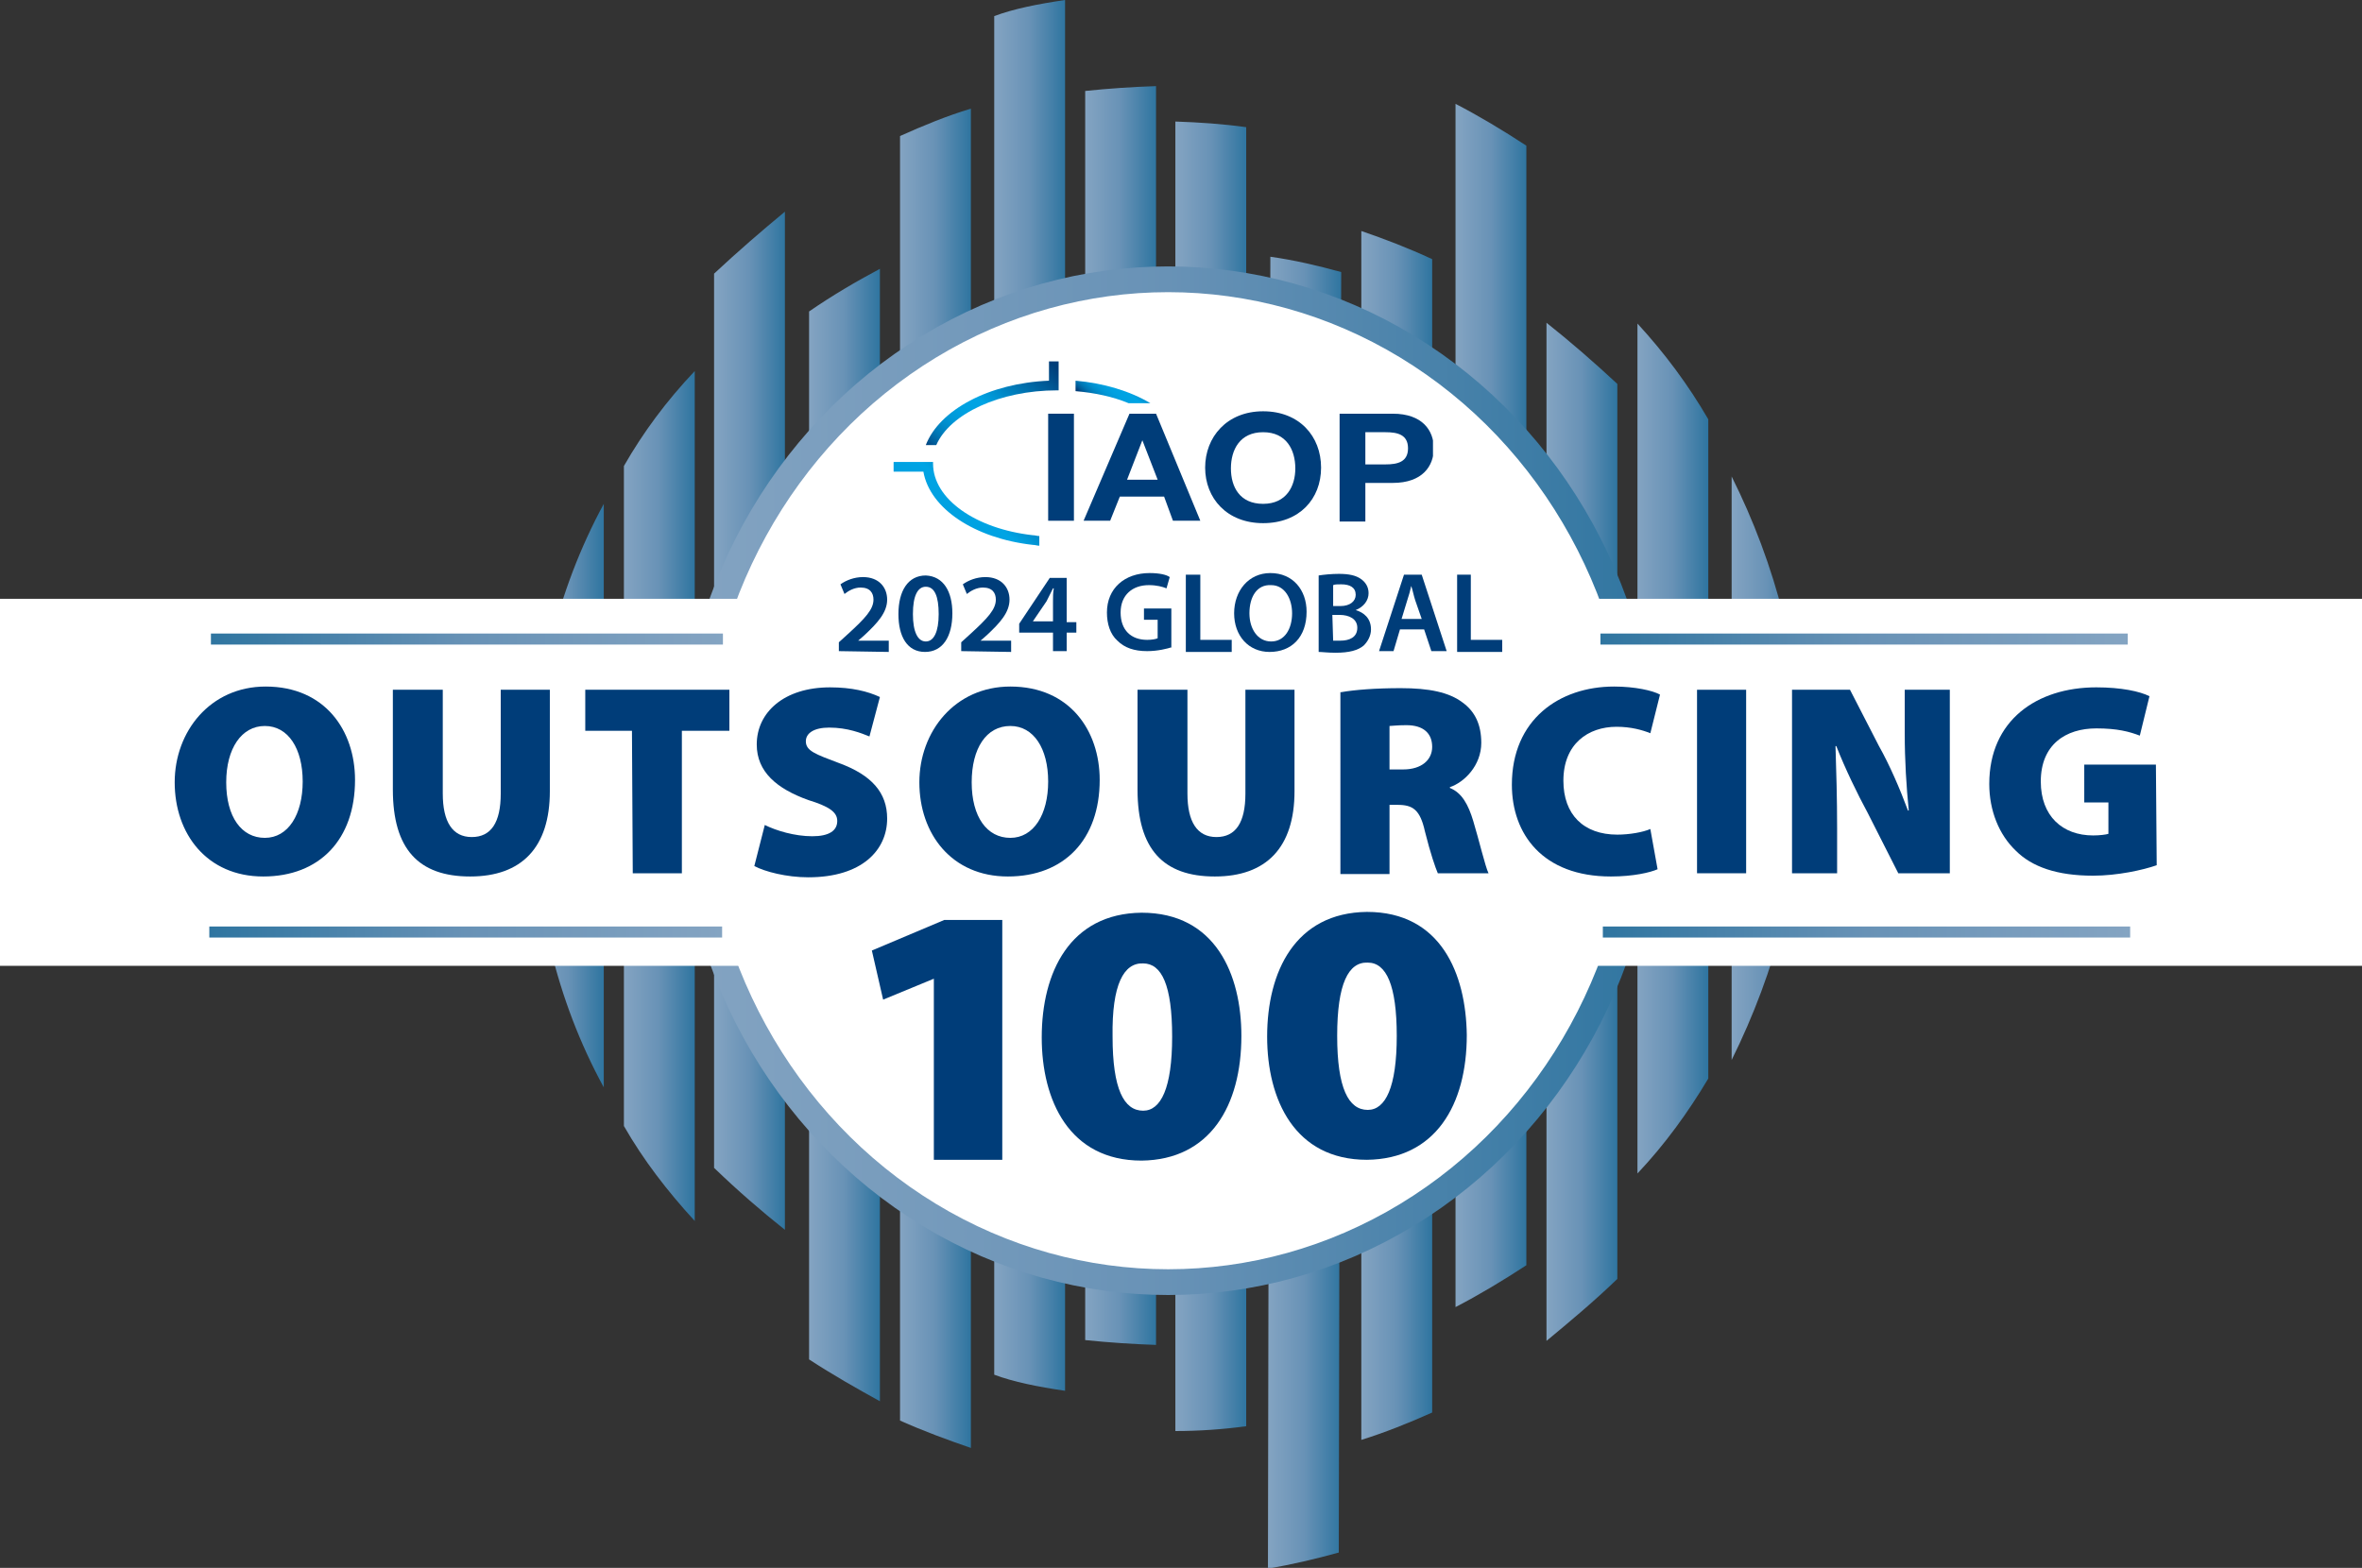
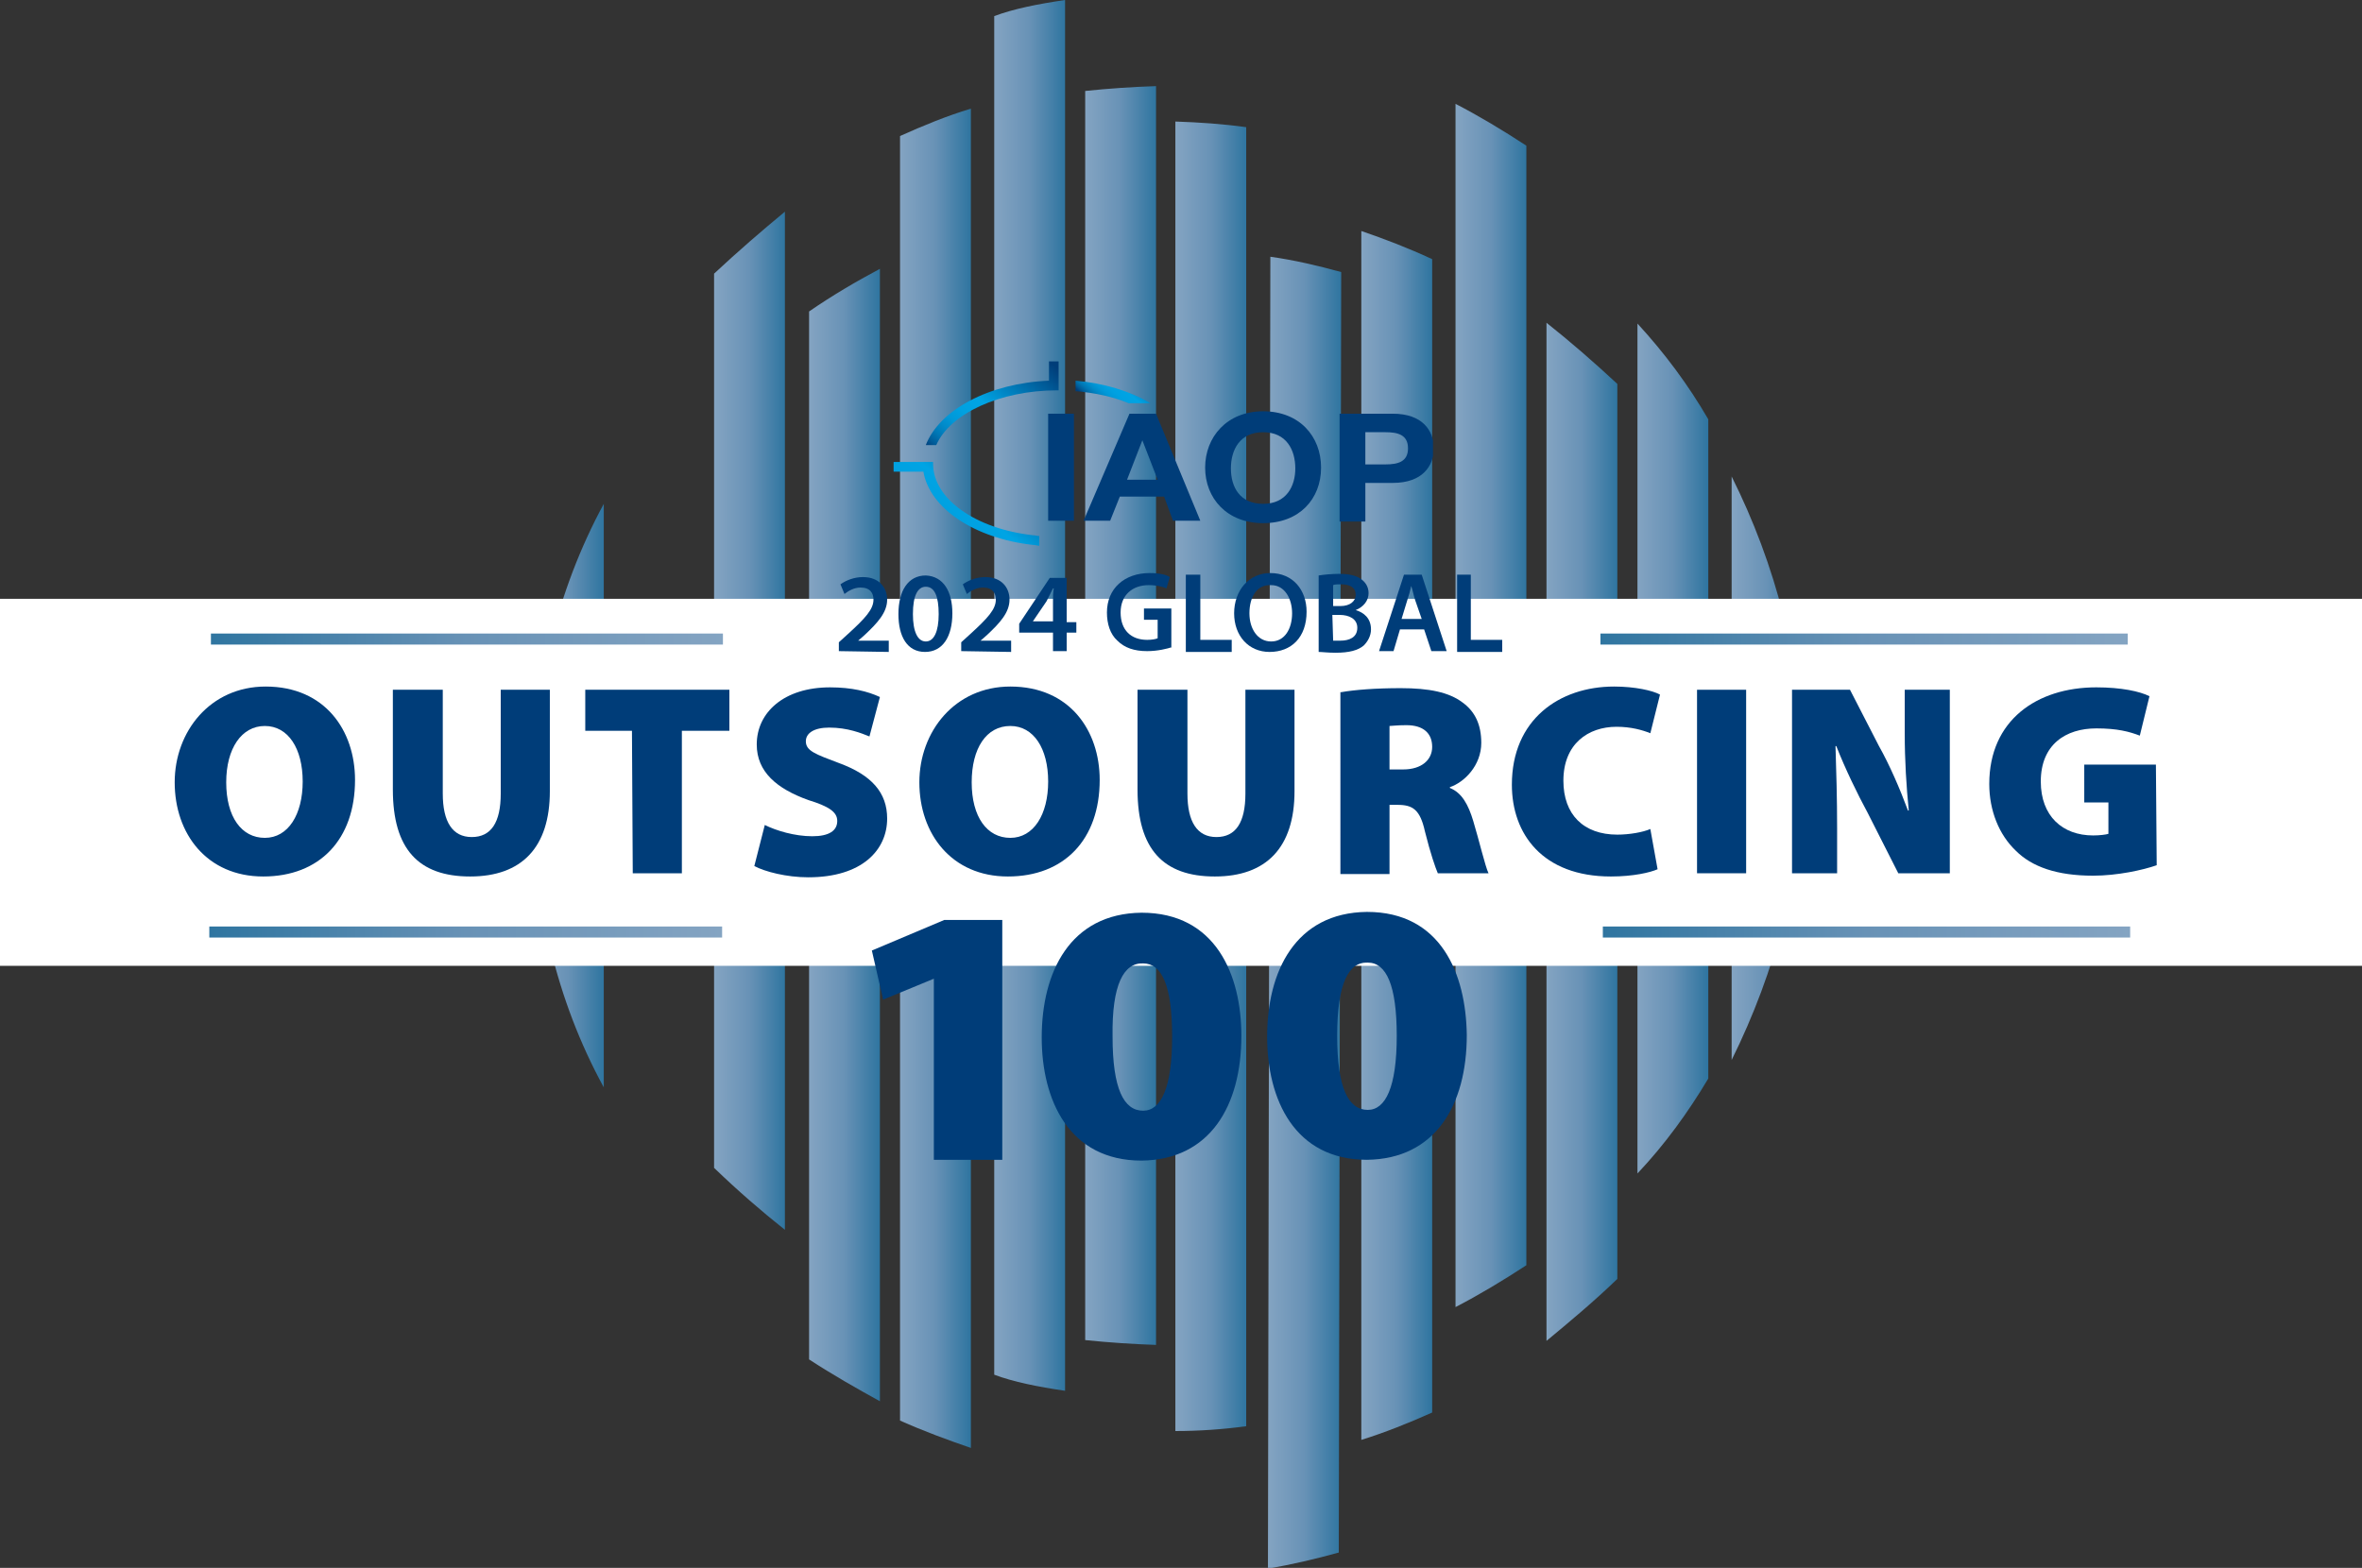
<svg xmlns="http://www.w3.org/2000/svg" xmlns:xlink="http://www.w3.org/1999/xlink" id="Layer_1" x="0px" y="0px" viewBox="0 0 293.4 194.8" style="enable-background:new 0 0 293.4 194.8;" xml:space="preserve">
  <rect x="0" y="0" width="293.4" height="194.8" fill="#333333" stroke="none" />
  <style type="text/css">	.st0{fill:url(#SVGID_1_);}	.st1{fill:url(#SVGID_00000145770711980210341380000015628907976761303946_);}	.st2{fill:url(#SVGID_00000124160657329941946880000012665226241892114575_);}	.st3{fill:url(#SVGID_00000183971769580410566030000015657929847914427528_);}	.st4{fill:url(#SVGID_00000065054841480748132460000011406559844464038570_);}	.st5{fill:url(#SVGID_00000132069849996224227540000015835362146685441457_);}	.st6{fill:url(#SVGID_00000149350356297042896190000018116490182492853893_);}	.st7{fill:url(#SVGID_00000054231620974614761050000005279498490486203789_);}	.st8{fill:url(#SVGID_00000068667684373033674230000013661118158266178447_);}	.st9{fill:url(#SVGID_00000015349063709114629730000004130999937598442402_);}	.st10{fill:url(#SVGID_00000145766581820424765950000003230782773958473641_);}	.st11{fill:url(#SVGID_00000000926752135501047500000010064736326017379004_);}	.st12{fill:url(#SVGID_00000093893693889271704280000003960371074912403079_);}	.st13{fill:url(#SVGID_00000149365990327915716210000015558697166381496504_);}			.st14{fill:#FFFFFF;stroke:url(#SVGID_00000008109919366326446250000010671564904853928099_);stroke-width:3.201;stroke-miterlimit:10;}	.st15{fill:#FFFFFF;}	.st16{clip-path:url(#SVGID_00000040551479568111032750000009455104395633641135_);}	.st17{fill:#003D79;}	.st18{clip-path:url(#SVGID_00000177443564507310402380000008070789771035548862_);}	.st19{clip-path:url(#SVGID_00000152253083501851477660000010692111340937684397_);}	.st20{fill:url(#SVGID_00000109711665134354530100000005199061602879262353_);}	.st21{clip-path:url(#SVGID_00000006681455082950022640000014027766034687097271_);}	.st22{fill:url(#SVGID_00000124130217337967905740000006721337409599321528_);}	.st23{clip-path:url(#SVGID_00000061430837595517313220000014421130274649011122_);}	.st24{fill:url(#SVGID_00000084509530657234756880000017843353988918607505_);}			.st25{fill:none;stroke:url(#SVGID_00000160186638024728455740000005666947436477463430_);stroke-width:1.372;stroke-miterlimit:10;}			.st26{fill:none;stroke:url(#SVGID_00000170975395612843431300000003262924497643309750_);stroke-width:1.372;stroke-miterlimit:10;}			.st27{fill:none;stroke:url(#SVGID_00000181786086732495287290000016982384820067851403_);stroke-width:1.372;stroke-miterlimit:10;}			.st28{fill:none;stroke:url(#SVGID_00000088110679870795904590000016235985440601672618_);stroke-width:1.372;stroke-miterlimit:10;}</style>
  <g>
    <linearGradient id="SVGID_1_" gradientUnits="userSpaceOnUse" x1="66.174" y1="83.27" x2="74.99" y2="83.27" gradientTransform="matrix(1 0 0 -1 0 182.17)">
      <stop offset="0" style="stop-color:#84A4C2" />
      <stop offset="0.5" style="stop-color:#6892B6" />
      <stop offset="1" style="stop-color:#2F75A0" />
    </linearGradient>
    <path class="st0" d="M66.2,98.9c0-13.1,2.9-25.4,8.8-36.3v72.5C69.1,124.3,66.2,112,66.2,98.9L66.2,98.9z" />
    <linearGradient id="SVGID_00000173153777101448856410000002609344419416874625_" gradientUnits="userSpaceOnUse" x1="77.446" y1="83.265" x2="86.262" y2="83.265" gradientTransform="matrix(1 0 0 -1 0 182.17)">
      <stop offset="0" style="stop-color:#84A4C2" />
      <stop offset="0.5" style="stop-color:#6892B6" />
      <stop offset="1" style="stop-color:#2F75A0" />
    </linearGradient>
-     <path style="fill:url(#SVGID_00000173153777101448856410000002609344419416874625_);" d="M86.3,46.1v105.6  c-3.4-3.7-6.4-7.6-8.8-11.8V57.9C79.9,53.7,82.8,49.8,86.3,46.1L86.3,46.1z" />
    <linearGradient id="SVGID_00000121240779975642954550000001237945884895884420_" gradientUnits="userSpaceOnUse" x1="88.713" y1="92.575" x2="97.529" y2="92.575" gradientTransform="matrix(1 0 0 -1 0 182.17)">
      <stop offset="0" style="stop-color:#84A4C2" />
      <stop offset="0.5" style="stop-color:#6892B6" />
      <stop offset="1" style="stop-color:#2F75A0" />
    </linearGradient>
    <path style="fill:url(#SVGID_00000121240779975642954550000001237945884895884420_);" d="M97.5,26.3v126.5  c-2.9-2.3-5.9-4.9-8.8-7.7V34C91.7,31.2,94.6,28.7,97.5,26.3z" />
    <linearGradient id="SVGID_00000100367485344560658800000006719630835873807510_" gradientUnits="userSpaceOnUse" x1="100.469" y1="78.37" x2="109.285" y2="78.37" gradientTransform="matrix(1 0 0 -1 0 182.17)">
      <stop offset="0" style="stop-color:#84A4C2" />
      <stop offset="0.5" style="stop-color:#6892B6" />
      <stop offset="1" style="stop-color:#2F75A0" />
    </linearGradient>
    <path style="fill:url(#SVGID_00000100367485344560658800000006719630835873807510_);" d="M109.3,33.4v140.7  c-2.9-1.6-5.9-3.3-8.8-5.2V38.7C103.4,36.7,106.3,35,109.3,33.4L109.3,33.4z" />
    <linearGradient id="SVGID_00000105407742742579853020000012720318381614711184_" gradientUnits="userSpaceOnUse" x1="180.809" y1="94.534" x2="189.625" y2="94.534" gradientTransform="matrix(1 0 0 -1 0 182.17)">
      <stop offset="0" style="stop-color:#84A4C2" />
      <stop offset="0.5" style="stop-color:#6892B6" />
      <stop offset="1" style="stop-color:#2F75A0" />
    </linearGradient>
    <path style="fill:url(#SVGID_00000105407742742579853020000012720318381614711184_);" d="M189.6,18.1v139.1  c-2.9,1.9-5.9,3.7-8.8,5.2V12.9C183.7,14.4,186.7,16.2,189.6,18.1z" />
    <linearGradient id="SVGID_00000005953297355450387130000006749192912154502049_" gradientUnits="userSpaceOnUse" x1="192.076" y1="78.86" x2="200.892" y2="78.86" gradientTransform="matrix(1 0 0 -1 0 182.17)">
      <stop offset="0" style="stop-color:#84A4C2" />
      <stop offset="0.5" style="stop-color:#6892B6" />
      <stop offset="1" style="stop-color:#2F75A0" />
    </linearGradient>
    <path style="fill:url(#SVGID_00000005953297355450387130000006749192912154502049_);" d="M200.9,47.7v111.2  c-2.9,2.8-5.9,5.3-8.8,7.7V40.1C195,42.4,198,45,200.9,47.7z" />
    <linearGradient id="SVGID_00000049203715687318508700000015804027213820373147_" gradientUnits="userSpaceOnUse" x1="203.343" y1="89.148" x2="212.159" y2="89.148" gradientTransform="matrix(1 0 0 -1 0 182.17)">
      <stop offset="0" style="stop-color:#84A4C2" />
      <stop offset="0.5" style="stop-color:#6892B6" />
      <stop offset="1" style="stop-color:#2F75A0" />
    </linearGradient>
    <path style="fill:url(#SVGID_00000049203715687318508700000015804027213820373147_);" d="M212.2,52.1V134  c-2.5,4.2-5.4,8.2-8.8,11.8V40.2C206.8,43.9,209.7,47.8,212.2,52.1z" />
    <linearGradient id="SVGID_00000033335321861539265220000006165349060230423975_" gradientUnits="userSpaceOnUse" x1="215.099" y1="86.731" x2="223.915" y2="86.731" gradientTransform="matrix(1 0 0 -1 0 182.17)">
      <stop offset="0" style="stop-color:#84A4C2" />
      <stop offset="0.5" style="stop-color:#6892B6" />
      <stop offset="1" style="stop-color:#2F75A0" />
    </linearGradient>
    <path style="fill:url(#SVGID_00000033335321861539265220000006165349060230423975_);" d="M223.9,95.4c0,13.1-3.4,25.4-8.8,36.3  V59.2C220.5,70,223.9,82.4,223.9,95.4L223.9,95.4z" />
    <linearGradient id="SVGID_00000051369446936580884570000016542751609889683085_" gradientUnits="userSpaceOnUse" x1="134.758" y1="93.27" x2="143.574" y2="93.27" gradientTransform="matrix(1 0 0 -1 0 182.17)">
      <stop offset="0" style="stop-color:#84A4C2" />
      <stop offset="0.5" style="stop-color:#6892B6" />
      <stop offset="1" style="stop-color:#2F75A0" />
    </linearGradient>
    <path style="fill:url(#SVGID_00000051369446936580884570000016542751609889683085_);" d="M143.6,10.7v156.4  c-2.9-0.1-5.9-0.3-8.8-0.6V11.3C137.7,11,140.6,10.8,143.6,10.7z" />
    <linearGradient id="SVGID_00000027595513990961654970000005786910836297974661_" gradientUnits="userSpaceOnUse" x1="111.736" y1="85.533" x2="120.552" y2="85.533" gradientTransform="matrix(1 0 0 -1 0 182.17)">
      <stop offset="0" style="stop-color:#84A4C2" />
      <stop offset="0.5" style="stop-color:#6892B6" />
      <stop offset="1" style="stop-color:#2F75A0" />
    </linearGradient>
    <path style="fill:url(#SVGID_00000027595513990961654970000005786910836297974661_);" d="M120.6,13.5v166.4c-2.9-1-5.9-2.1-8.8-3.4  V16.9C114.7,15.6,117.6,14.4,120.6,13.5z" />
    <linearGradient id="SVGID_00000024685708752595006430000018096008682989975223_" gradientUnits="userSpaceOnUse" x1="146.025" y1="85.716" x2="154.841" y2="85.716" gradientTransform="matrix(1 0 0 -1 0 182.17)">
      <stop offset="0" style="stop-color:#84A4C2" />
      <stop offset="0.5" style="stop-color:#6892B6" />
      <stop offset="1" style="stop-color:#2F75A0" />
    </linearGradient>
    <path style="fill:url(#SVGID_00000024685708752595006430000018096008682989975223_);" d="M154.8,15.8v161.4  c-2.9,0.4-5.9,0.6-8.8,0.6V15.1C149,15.2,151.9,15.4,154.8,15.8L154.8,15.8z" />
    <linearGradient id="SVGID_00000077303572232609527910000004020412620637994910_" gradientUnits="userSpaceOnUse" x1="123.492" y1="95.79" x2="132.308" y2="95.79" gradientTransform="matrix(1 0 0 -1 0 182.17)">
      <stop offset="0" style="stop-color:#84A4C2" />
      <stop offset="0.5" style="stop-color:#6892B6" />
      <stop offset="1" style="stop-color:#2F75A0" />
    </linearGradient>
    <path style="fill:url(#SVGID_00000077303572232609527910000004020412620637994910_);" d="M132.3,0v172.8c-3.4-0.5-6.4-1.1-8.8-2V2  C125.9,1.1,128.9,0.5,132.3,0L132.3,0z" />
    <linearGradient id="SVGID_00000091734575892542006490000001223304252574515901_" gradientUnits="userSpaceOnUse" x1="157.439" y1="68.853" x2="166.602" y2="68.853" gradientTransform="matrix(1 0 0 -1 0 182.17)">
      <stop offset="0" style="stop-color:#84A4C2" />
      <stop offset="0.5" style="stop-color:#6892B6" />
      <stop offset="1" style="stop-color:#2F75A0" />
    </linearGradient>
    <path style="fill:url(#SVGID_00000091734575892542006490000001223304252574515901_);" d="M166.6,33.8l-0.3,159.1  c-2.9,0.8-5.9,1.5-8.8,2l0.3-163C160.7,32.3,163.7,33,166.6,33.8z" />
    <linearGradient id="SVGID_00000067944662037993135040000003422122949402635150_" gradientUnits="userSpaceOnUse" x1="169.053" y1="78.368" x2="177.869" y2="78.368" gradientTransform="matrix(1 0 0 -1 0 182.17)">
      <stop offset="0" style="stop-color:#84A4C2" />
      <stop offset="0.5" style="stop-color:#6892B6" />
      <stop offset="1" style="stop-color:#2F75A0" />
    </linearGradient>
    <path style="fill:url(#SVGID_00000067944662037993135040000003422122949402635150_);" d="M177.9,32.2v143.3  c-2.9,1.3-5.9,2.5-8.8,3.4V28.7C172,29.7,174.9,30.8,177.9,32.2z" />
  </g>
  <linearGradient id="SVGID_00000037675519077232443550000016849414404483671227_" gradientUnits="userSpaceOnUse" x1="84.236" y1="85.172" x2="206.05" y2="85.172" gradientTransform="matrix(1 0 0 -1 0 182.17)">
    <stop offset="0" style="stop-color:#84A4C2" />
    <stop offset="0.5" style="stop-color:#6892B6" />
    <stop offset="1" style="stop-color:#2F75A0" />
  </linearGradient>
-   <ellipse style="fill:#FFFFFF;stroke:url(#SVGID_00000037675519077232443550000016849414404483671227_);stroke-width:3.201;stroke-miterlimit:10;" cx="145.1" cy="97" rx="59.3" ry="62.3" />
  <rect y="74.4" class="st15" width="293.4" height="45.6" />
  <g>
    <defs>
      <rect id="SVGID_00000124135417310340583470000005063944685191862166_" x="111" y="44.9" width="67" height="23" />
    </defs>
    <clipPath id="SVGID_00000143584527332316224810000012348507746524038532_">
      <use xlink:href="#SVGID_00000124135417310340583470000005063944685191862166_" style="overflow:visible;" />
    </clipPath>
    <g style="clip-path:url(#SVGID_00000143584527332316224810000012348507746524038532_);">
      <rect x="130.2" y="51.4" class="st17" width="3.2" height="13.3" />
      <path class="st17" d="M140.3,51.4h3.3l5.5,13.3h-3.4l-1.1-3h-5.5l-1.2,3h-3.3L140.3,51.4L140.3,51.4z M140,59.6h3.8l-1.9-4.9h0   L140,59.6L140,59.6z" />
      <g>
        <defs>
          <rect id="SVGID_00000048464083358912685490000003158911402021067935_" x="108.6" y="44.3" width="72.5" height="24" />
        </defs>
        <clipPath id="SVGID_00000041269608721111799840000015124608739371124898_">
          <use xlink:href="#SVGID_00000048464083358912685490000003158911402021067935_" style="overflow:visible;" />
        </clipPath>
        <g style="clip-path:url(#SVGID_00000041269608721111799840000015124608739371124898_);">
          <path class="st17" d="M156.9,51.1c4.5,0,7.2,3.1,7.2,7s-2.7,6.9-7.2,6.9s-7.2-3.1-7.2-6.9S152.4,51.1,156.9,51.1 M156.9,62.6     c2.9,0,4-2.2,4-4.4c0-2.3-1.1-4.5-4-4.5s-4,2.2-4,4.5S154,62.6,156.9,62.6" />
          <path class="st17" d="M166.4,51.4h6.6c3.7,0,5.1,2.1,5.1,4.3c0,2.2-1.4,4.3-5.1,4.3h-3.4v4.8h-3.2V51.4z M169.6,57.7h2.5     c1.5,0,2.8-0.3,2.8-2s-1.3-2-2.8-2h-2.5V57.7L169.6,57.7z" />
        </g>
      </g>
      <g>
        <defs>
          <path id="SVGID_00000069361125101076878060000011962316529933092493_" d="M111,57.4v1.2h3.7c0.8,4.6,6.4,8.3,13.6,9.1     c0.3,0,0.5,0.1,0.8,0.1v-1.2c-0.3,0-0.5-0.1-0.8-0.1c-7.1-0.8-12.4-4.5-12.4-8.9v-0.2L111,57.4L111,57.4z" />
        </defs>
        <clipPath id="SVGID_00000051359866690180922450000000595164701543787428_">
          <use xlink:href="#SVGID_00000069361125101076878060000011962316529933092493_" style="overflow:visible;" />
        </clipPath>
        <g style="clip-path:url(#SVGID_00000051359866690180922450000000595164701543787428_);">
          <linearGradient id="SVGID_00000072278364890992745440000005619809753268124343_" gradientUnits="userSpaceOnUse" x1="-1469.539" y1="954.463" x2="-1467.642" y2="954.463" gradientTransform="matrix(6.653 -7.929 7.929 6.653 2323.247 -17931.506)">
            <stop offset="0" style="stop-color:#00407C" />
            <stop offset="4.000000e-02" style="stop-color:#003D79" />
            <stop offset="9.000000e-02" style="stop-color:#005C99" />
            <stop offset="0.15" style="stop-color:#0076B4" />
            <stop offset="0.22" style="stop-color:#008AC9" />
            <stop offset="0.29" style="stop-color:#0098D8" />
            <stop offset="0.38" style="stop-color:#00A1E1" />
            <stop offset="0.51" style="stop-color:#00A4E4" />
            <stop offset="1" style="stop-color:#003D79" />
          </linearGradient>
          <polygon style="fill:url(#SVGID_00000072278364890992745440000005619809753268124343_);" points="105.9,63.5 118.5,48.5      134.3,61.7 121.7,76.8     " />
        </g>
      </g>
      <g>
        <defs>
          <path id="SVGID_00000176748585108923198720000001208943806289583029_" d="M133.6,47.5v1.1c2.4,0.2,4.7,0.7,6.6,1.5h2.7     c-2.5-1.5-5.8-2.5-9.3-2.8C133.6,47.4,133.6,47.5,133.6,47.5z" />
        </defs>
        <clipPath id="SVGID_00000078016074106477163890000003272231711858473406_">
          <use xlink:href="#SVGID_00000176748585108923198720000001208943806289583029_" style="overflow:visible;" />
        </clipPath>
        <g style="clip-path:url(#SVGID_00000078016074106477163890000003272231711858473406_);">
          <linearGradient id="SVGID_00000116220194865391982220000007263258846061913498_" gradientUnits="userSpaceOnUse" x1="-1450.112" y1="979.807" x2="-1449.202" y2="979.807" gradientTransform="matrix(5.74 -6.841 6.841 5.74 1757.368 -15492.948)">
            <stop offset="0" style="stop-color:#00407C" />
            <stop offset="4.000000e-02" style="stop-color:#003D79" />
            <stop offset="9.000000e-02" style="stop-color:#005C99" />
            <stop offset="0.15" style="stop-color:#0076B4" />
            <stop offset="0.22" style="stop-color:#008AC9" />
            <stop offset="0.29" style="stop-color:#0098D8" />
            <stop offset="0.38" style="stop-color:#00A1E1" />
            <stop offset="0.51" style="stop-color:#00A4E4" />
            <stop offset="1" style="stop-color:#003D79" />
          </linearGradient>
          <polygon style="fill:url(#SVGID_00000116220194865391982220000007263258846061913498_);" points="132.2,49 137.4,42.8      144.3,48.5 139,54.7     " />
        </g>
      </g>
      <g>
        <defs>
          <path id="SVGID_00000139288639382497117750000001471318887180714930_" d="M130.3,44.9v2.4c-7.4,0.3-13.6,3.6-15.3,8h1.3     c1.7-3.9,7.9-6.8,15-6.8h0.2v-3.7L130.3,44.9L130.3,44.9z" />
        </defs>
        <clipPath id="SVGID_00000145770195724953371980000013851223530789244817_">
          <use xlink:href="#SVGID_00000139288639382497117750000001471318887180714930_" style="overflow:visible;" />
        </clipPath>
        <g style="clip-path:url(#SVGID_00000145770195724953371980000013851223530789244817_);">
          <linearGradient id="SVGID_00000052099086039776625290000009214338150257463951_" gradientUnits="userSpaceOnUse" x1="-1561.684" y1="840.842" x2="-1561.144" y2="840.842" gradientTransform="matrix(22.163 -26.413 26.413 22.163 12519.302 -59826.766)">
            <stop offset="0" style="stop-color:#00407C" />
            <stop offset="4.000000e-02" style="stop-color:#003D79" />
            <stop offset="9.000000e-02" style="stop-color:#005C99" />
            <stop offset="0.15" style="stop-color:#0076B4" />
            <stop offset="0.22" style="stop-color:#008AC9" />
            <stop offset="0.29" style="stop-color:#0098D8" />
            <stop offset="0.38" style="stop-color:#00A1E1" />
            <stop offset="0.51" style="stop-color:#00A4E4" />
            <stop offset="1" style="stop-color:#003D79" />
          </linearGradient>
          <polygon style="fill:url(#SVGID_00000052099086039776625290000009214338150257463951_);" points="109.9,51 121.9,36.7      136.7,49.2 124.7,63.5     " />
        </g>
      </g>
    </g>
  </g>
  <g>
    <path class="st17" d="M104.2,80.9v-1.1l1.1-1c2.2-2,3.2-3.1,3.2-4.3c0-0.8-0.4-1.5-1.6-1.5c-0.8,0-1.5,0.4-2,0.8l-0.5-1.2  c0.7-0.5,1.7-0.9,2.8-0.9c2,0,3,1.3,3,2.8c0,1.6-1.2,2.9-2.8,4.4l-0.8,0.7v0h3.8v1.4L104.2,80.9L104.2,80.9z" />
    <path class="st17" d="M118.3,76.2c0,2.9-1.2,4.8-3.4,4.8s-3.3-1.9-3.3-4.7c0-2.9,1.2-4.8,3.4-4.8C117.2,71.6,118.3,73.5,118.3,76.2  z M113.4,76.3c0,2.2,0.6,3.4,1.6,3.4c1,0,1.6-1.2,1.6-3.4s-0.5-3.4-1.6-3.4C114,72.9,113.4,74,113.4,76.3z" />
    <path class="st17" d="M119.4,80.9v-1.1l1.1-1c2.2-2,3.2-3.1,3.2-4.3c0-0.8-0.4-1.5-1.6-1.5c-0.8,0-1.5,0.4-2,0.8l-0.5-1.2  c0.7-0.5,1.7-0.9,2.8-0.9c2,0,3,1.3,3,2.8c0,1.6-1.2,2.9-2.8,4.4l-0.8,0.7v0h3.8v1.4L119.4,80.9L119.4,80.9z" />
    <path class="st17" d="M130.8,80.9v-2.3h-4.2v-1.1l3.8-5.7h2.1v5.5h1.2v1.3h-1.2v2.3H130.8z M130.8,77.2v-2.5c0-0.5,0-1.1,0.1-1.6  h-0.1c-0.3,0.6-0.5,1-0.8,1.6l-1.7,2.5l0,0L130.8,77.2L130.8,77.2z" />
    <path class="st17" d="M145.6,80.4c-0.6,0.2-1.8,0.5-3.1,0.5c-1.6,0-2.8-0.4-3.7-1.3c-0.9-0.8-1.3-2.1-1.3-3.5c0-3,2.2-4.9,5.3-4.9  c1.2,0,2.1,0.2,2.5,0.5l-0.4,1.4c-0.5-0.2-1.2-0.4-2.2-0.4c-2,0-3.5,1.2-3.5,3.4s1.3,3.4,3.3,3.4c0.6,0,1.1-0.1,1.3-0.2V77h-1.7  v-1.4h3.4V80.4L145.6,80.4z" />
    <path class="st17" d="M147.4,71.4h1.7v8.1h3.9v1.5h-5.7V71.4z" />
    <path class="st17" d="M162.3,76c0,3.2-1.9,5-4.6,5c-2.6,0-4.4-2-4.4-4.8c0-2.8,1.8-5,4.5-5C160.6,71.2,162.3,73.3,162.3,76  L162.3,76z M155.2,76.2c0,1.9,1,3.5,2.7,3.5s2.6-1.6,2.6-3.5c0-1.8-0.9-3.5-2.6-3.5C156.1,72.6,155.2,74.2,155.2,76.2z" />
    <path class="st17" d="M163.8,71.5c0.6-0.1,1.6-0.2,2.5-0.2c1.3,0,2.1,0.2,2.7,0.6c0.6,0.4,1,1,1,1.8c0,0.9-0.6,1.7-1.6,2.1v0  c1,0.3,1.9,1,1.9,2.4c0,0.8-0.4,1.5-0.9,2c-0.7,0.6-1.8,0.9-3.5,0.9c-1,0-1.7-0.1-2.1-0.1L163.8,71.5L163.8,71.5z M165.6,75.3h0.9  c1.2,0,1.9-0.6,1.9-1.4c0-0.9-0.7-1.3-1.8-1.3c-0.5,0-0.8,0-1,0.1L165.6,75.3L165.6,75.3z M165.6,79.6c0.2,0,0.5,0,0.9,0  c1.1,0,2.1-0.4,2.1-1.6c0-1.1-1-1.6-2.2-1.6h-0.9L165.6,79.6L165.6,79.6z" />
    <path class="st17" d="M173.9,78.2l-0.8,2.7h-1.8l3.1-9.5h2.2l3.1,9.5h-1.9l-0.9-2.7H173.9L173.9,78.2z M176.6,76.9l-0.8-2.3  c-0.2-0.6-0.3-1.2-0.5-1.8h0c-0.1,0.5-0.3,1.2-0.5,1.8l-0.7,2.3H176.6L176.6,76.9z" />
    <path class="st17" d="M181,71.4h1.7v8.1h3.9v1.5H181V71.4z" />
  </g>
  <linearGradient id="SVGID_00000156551159611355641040000005428059368441347481_" gradientUnits="userSpaceOnUse" x1="89.824" y1="102.754" x2="26.174" y2="102.754" gradientTransform="matrix(1 0 0 -1 0 182.17)">
    <stop offset="0" style="stop-color:#84A4C2" />
    <stop offset="0.5" style="stop-color:#6892B6" />
    <stop offset="1" style="stop-color:#2F75A0" />
  </linearGradient>
  <line style="fill:none;stroke:url(#SVGID_00000156551159611355641040000005428059368441347481_);stroke-width:1.372;stroke-miterlimit:10;" x1="26.2" y1="79.4" x2="89.8" y2="79.4" />
  <linearGradient id="SVGID_00000004507116368327959150000005290060383545940111_" gradientUnits="userSpaceOnUse" x1="264.263" y1="102.754" x2="198.761" y2="102.754" gradientTransform="matrix(1 0 0 -1 0 182.17)">
    <stop offset="0" style="stop-color:#84A4C2" />
    <stop offset="0.5" style="stop-color:#6892B6" />
    <stop offset="1" style="stop-color:#2F75A0" />
  </linearGradient>
  <line style="fill:none;stroke:url(#SVGID_00000004507116368327959150000005290060383545940111_);stroke-width:1.372;stroke-miterlimit:10;" x1="198.8" y1="79.4" x2="264.3" y2="79.4" />
  <g>
    <path class="st17" d="M44.1,96.9c0,7.4-4.4,12-11.4,12s-11-5.3-11-11.7c0-6.3,4.4-11.9,11.3-11.9C40.4,85.3,44.1,90.8,44.1,96.9  L44.1,96.9z M28.1,97.2c0,4.3,1.9,6.9,4.8,6.9s4.7-2.9,4.7-7c0-4.1-1.8-6.9-4.7-6.9S28.1,93,28.1,97.2L28.1,97.2z" />
    <path class="st17" d="M55,85.7v12.9c0,3.5,1.2,5.4,3.6,5.4s3.6-1.8,3.6-5.4V85.7h6.1v12.6c0,7-3.5,10.6-9.9,10.6s-9.6-3.4-9.6-10.8  V85.7H55L55,85.7z" />
    <path class="st17" d="M78.5,90.8h-5.8v-5.1h17.9v5.1h-5.9v17.7h-6.1L78.5,90.8L78.5,90.8z" />
    <path class="st17" d="M95,102.5c1.4,0.7,3.7,1.4,5.9,1.4c2.1,0,3.1-0.7,3.1-1.9c0-1.1-1-1.8-3.6-2.6c-3.9-1.4-6.4-3.5-6.4-6.9  c0-4,3.4-7.1,9.1-7.1c2.7,0,4.7,0.5,6.2,1.2l-1.3,4.9c-1-0.4-2.7-1.1-5-1.1c-1.9,0-2.9,0.7-2.9,1.7c0,1.2,1.2,1.6,4.1,2.7  c4.1,1.5,6,3.7,6,6.9c0,3.9-3.1,7.3-9.8,7.3c-2.7,0-5.4-0.7-6.7-1.4L95,102.5L95,102.5z" />
    <path class="st17" d="M136.6,96.9c0,7.4-4.4,12-11.4,12c-7,0-11-5.3-11-11.7c0-6.3,4.4-11.9,11.3-11.9  C132.9,85.3,136.6,90.8,136.6,96.9L136.6,96.9z M120.7,97.2c0,4.3,1.9,6.9,4.8,6.9c2.9,0,4.7-2.9,4.7-7c0-4.1-1.8-6.9-4.7-6.9  C122.5,90.2,120.7,93,120.7,97.2L120.7,97.2z" />
    <path class="st17" d="M147.5,85.7v12.9c0,3.5,1.2,5.4,3.6,5.4c2.4,0,3.6-1.8,3.6-5.4V85.7h6.1v12.6c0,7-3.5,10.6-9.9,10.6  s-9.6-3.4-9.6-10.8V85.7H147.5L147.5,85.7z" />
    <path class="st17" d="M166.6,86c1.7-0.3,4.3-0.5,7.4-0.5c3.5,0,6,0.5,7.7,1.8c1.5,1.1,2.3,2.7,2.3,5c0,2.8-2.1,4.9-3.9,5.5v0.1  c1.5,0.6,2.3,2.1,2.9,4.1c0.7,2.3,1.5,5.7,1.9,6.5h-6.3c-0.3-0.7-0.9-2.4-1.6-5.2c-0.6-2.7-1.5-3.3-3.4-3.3h-1v8.6h-6.1V86  L166.6,86z M172.7,95.6h1.6c2.3,0,3.6-1.2,3.6-2.8c0-1.7-1.1-2.7-3.2-2.7c-1.2,0-1.8,0.1-2.1,0.1V95.6L172.7,95.6z" />
    <path class="st17" d="M205.9,108c-0.9,0.4-3,0.9-5.8,0.9c-8.5,0-12.3-5.3-12.3-11.4c0-8.1,5.9-12.2,12.7-12.2c2.6,0,4.8,0.5,5.7,1  l-1.2,4.8c-1-0.4-2.4-0.8-4.2-0.8c-3.5,0-6.6,2.1-6.6,6.7c0,4.2,2.5,6.7,6.7,6.7c1.5,0,3.2-0.3,4.1-0.7L205.9,108L205.9,108z" />
    <path class="st17" d="M216.9,85.7v22.8h-6.1V85.7H216.9L216.9,85.7z" />
    <path class="st17" d="M222.6,108.6V85.7h7.2l3.6,7c1.3,2.3,2.6,5.3,3.6,8h0.1c-0.3-3-0.5-6.2-0.5-9.6v-5.4h5.6v22.8h-6.4L232,101  c-1.3-2.4-2.8-5.5-3.9-8.3H228c0.1,3.1,0.2,6.5,0.2,10.2v5.6H222.6L222.6,108.6z" />
    <path class="st17" d="M267.9,107.5c-1.7,0.6-4.9,1.3-7.9,1.3c-4.5,0-7.6-1.1-9.6-3.1c-2.1-2-3.3-5-3.3-8.3c0-7.9,5.9-12,13.3-12  c3.1,0,5.4,0.5,6.6,1.1l-1.2,4.9c-1.3-0.5-2.8-0.9-5.4-0.9c-3.8,0-6.9,2-6.9,6.6c0,4.3,2.7,6.7,6.5,6.7c0.8,0,1.6-0.1,1.9-0.2v-3.9  h-3V95h8.9L267.9,107.5L267.9,107.5z" />
  </g>
  <g>
    <path class="st17" d="M116,121.6L116,121.6l-6.3,2.6l-1.4-6.1l9-3.8h7.2v29.8H116L116,121.6L116,121.6z" />
    <path class="st17" d="M154.2,128.7c0,8.7-3.9,15.4-12.4,15.5c-9,0-12.4-7.5-12.4-15.3c0-8.1,3.5-15.4,12.4-15.5  C151,113.4,154.2,121.1,154.2,128.7L154.2,128.7z M138.2,128.8c0,6.5,1.4,9.2,3.8,9.2c2.2,0,3.6-2.8,3.6-9.2c0-6.4-1.3-9.1-3.6-9.1  C139.6,119.6,138.1,122.3,138.2,128.8L138.2,128.8z" />
    <path class="st17" d="M182.2,128.6c0,8.7-3.9,15.4-12.4,15.5c-9,0-12.4-7.5-12.4-15.3c0-8.1,3.5-15.4,12.4-15.5  C179,113.3,182.1,121,182.2,128.6L182.2,128.6z M166.1,128.7c0,6.5,1.4,9.2,3.8,9.2c2.2,0,3.6-2.8,3.6-9.2c0-6.3-1.3-9.1-3.6-9.1  C167.5,119.5,166.1,122.2,166.1,128.7L166.1,128.7z" />
  </g>
  <linearGradient id="SVGID_00000149339906856699661260000004628921792931553679_" gradientUnits="userSpaceOnUse" x1="89.691" y1="66.411" x2="26.041" y2="66.411" gradientTransform="matrix(1 0 0 -1 0 182.17)">
    <stop offset="0" style="stop-color:#84A4C2" />
    <stop offset="0.5" style="stop-color:#6892B6" />
    <stop offset="1" style="stop-color:#2F75A0" />
  </linearGradient>
  <line style="fill:none;stroke:url(#SVGID_00000149339906856699661260000004628921792931553679_);stroke-width:1.372;stroke-miterlimit:10;" x1="26" y1="115.8" x2="89.7" y2="115.8" />
  <linearGradient id="SVGID_00000178191485845302692310000009392424477337313958_" gradientUnits="userSpaceOnUse" x1="264.583" y1="66.411" x2="199.086" y2="66.411" gradientTransform="matrix(1 0 0 -1 0 182.17)">
    <stop offset="0" style="stop-color:#84A4C2" />
    <stop offset="0.5" style="stop-color:#6892B6" />
    <stop offset="1" style="stop-color:#2F75A0" />
  </linearGradient>
  <line style="fill:none;stroke:url(#SVGID_00000178191485845302692310000009392424477337313958_);stroke-width:1.372;stroke-miterlimit:10;" x1="199.1" y1="115.8" x2="264.6" y2="115.8" />
</svg>